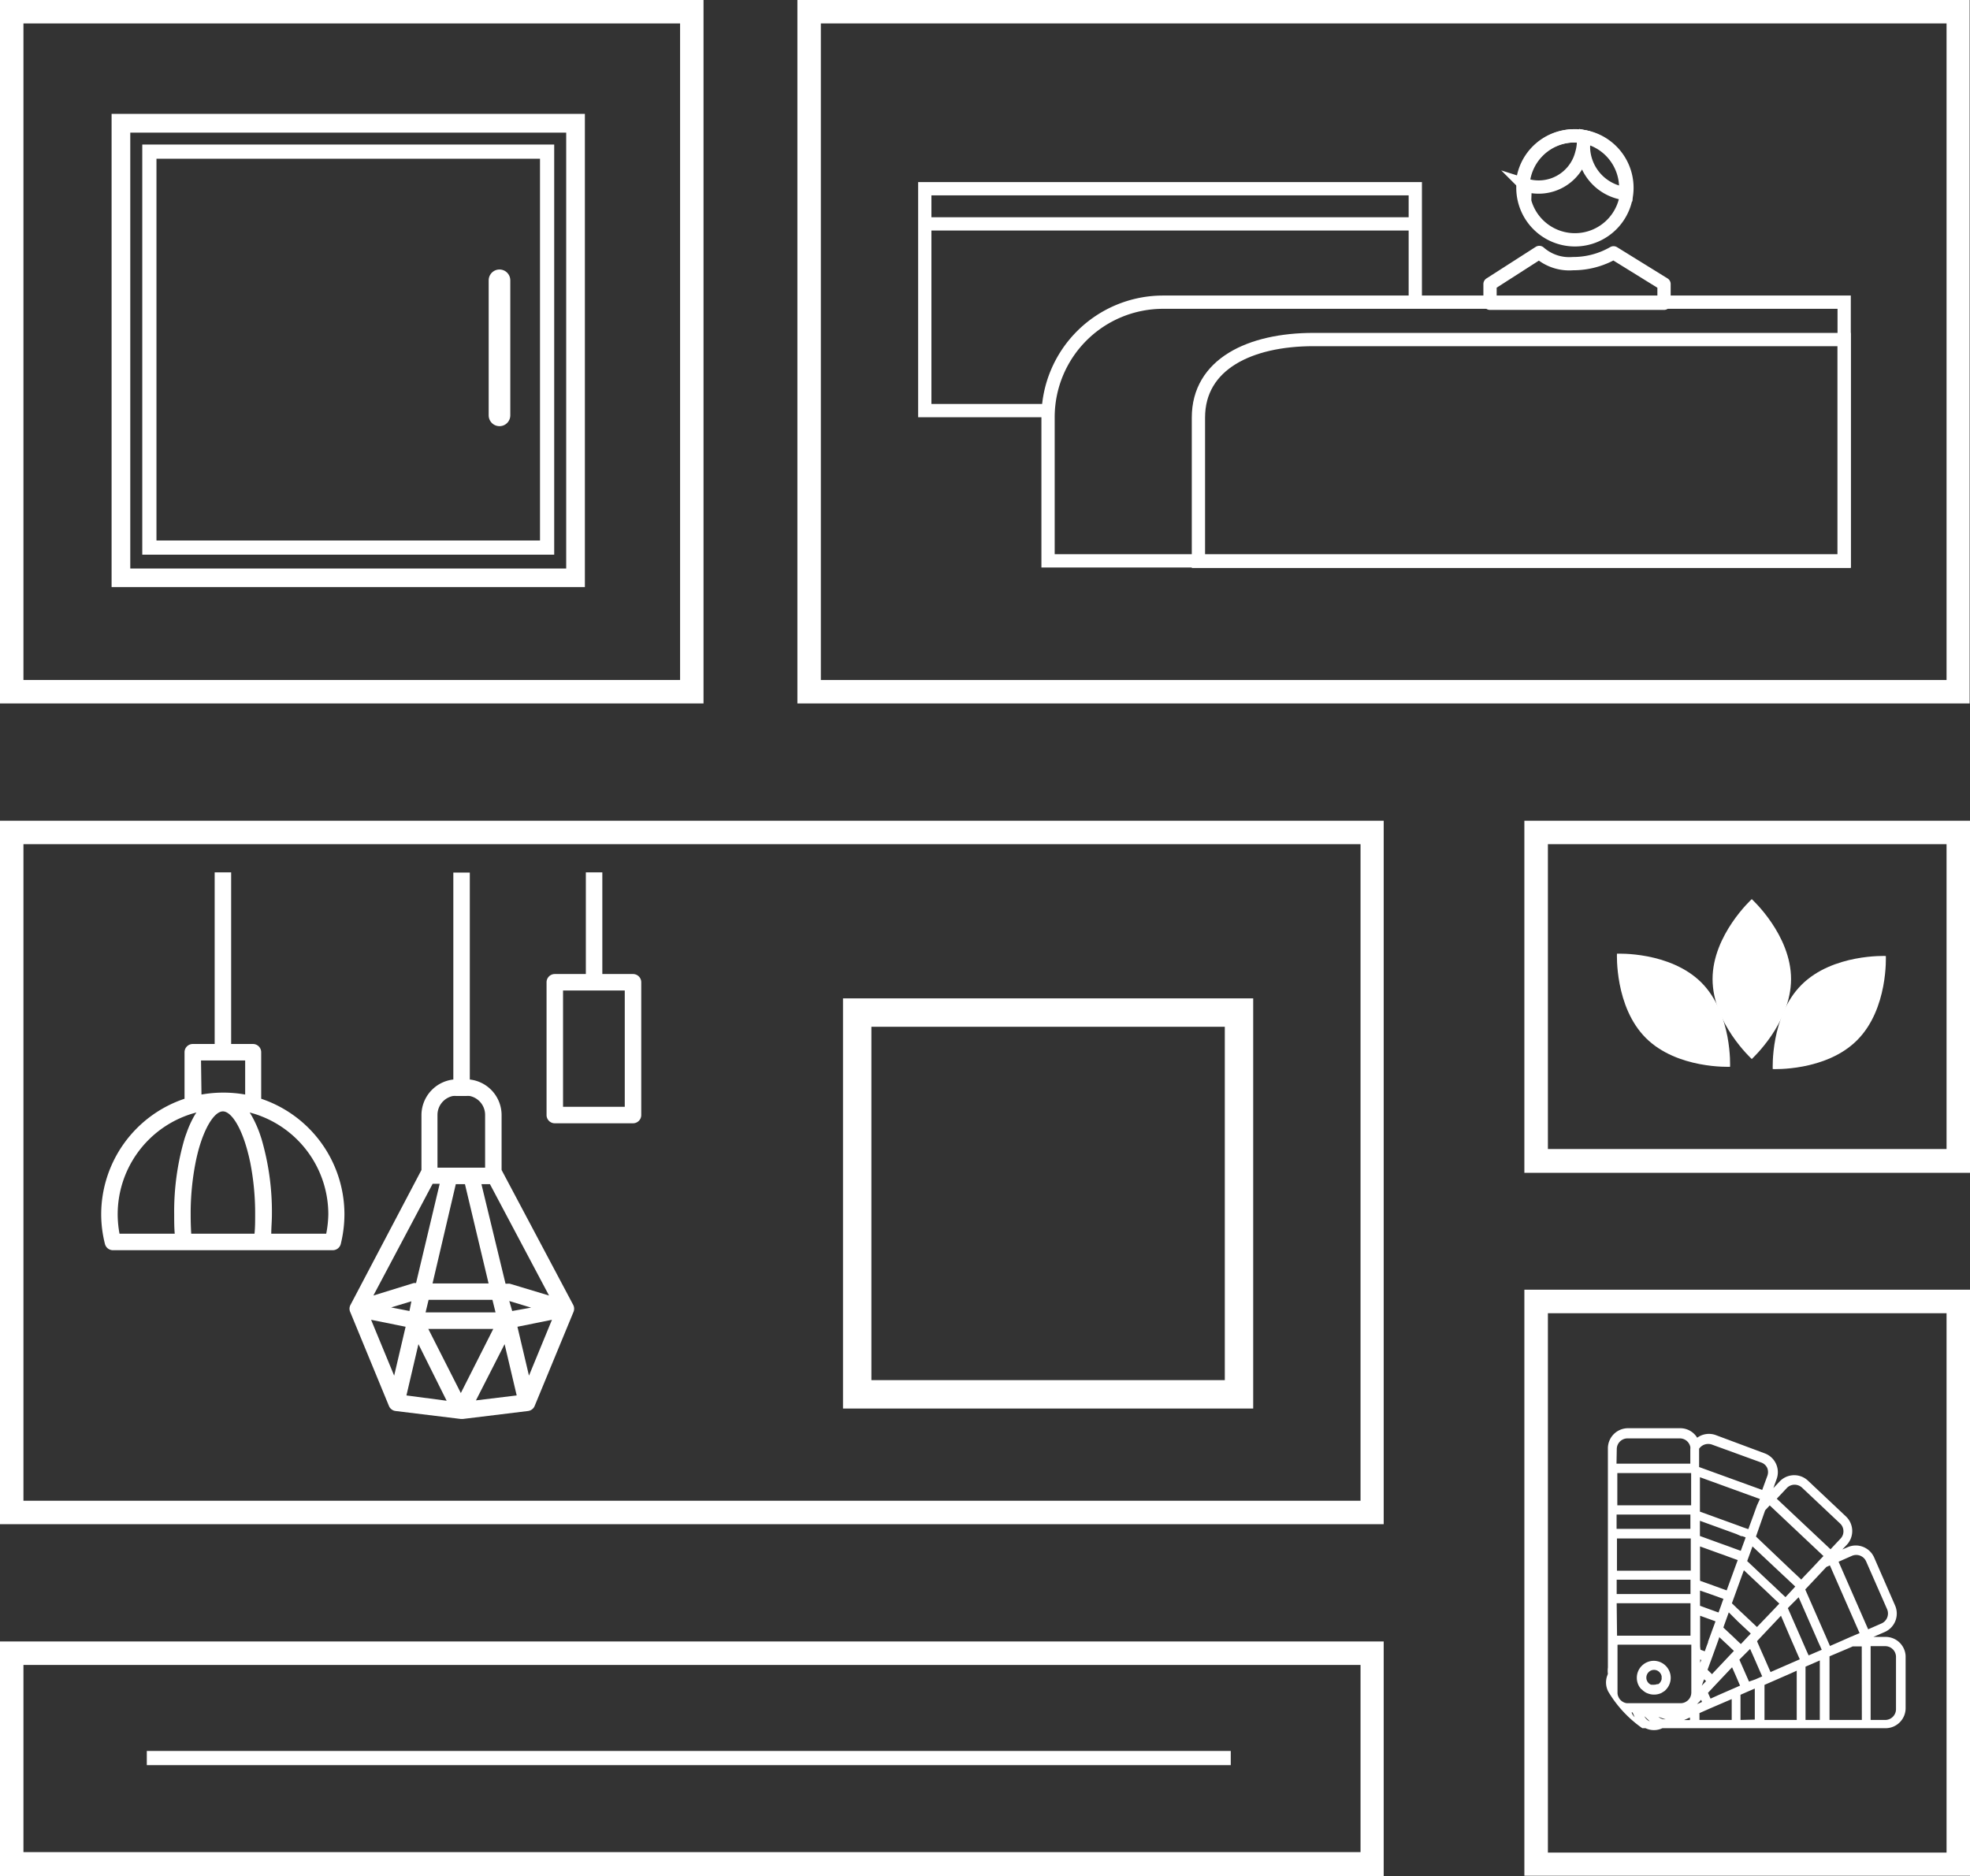
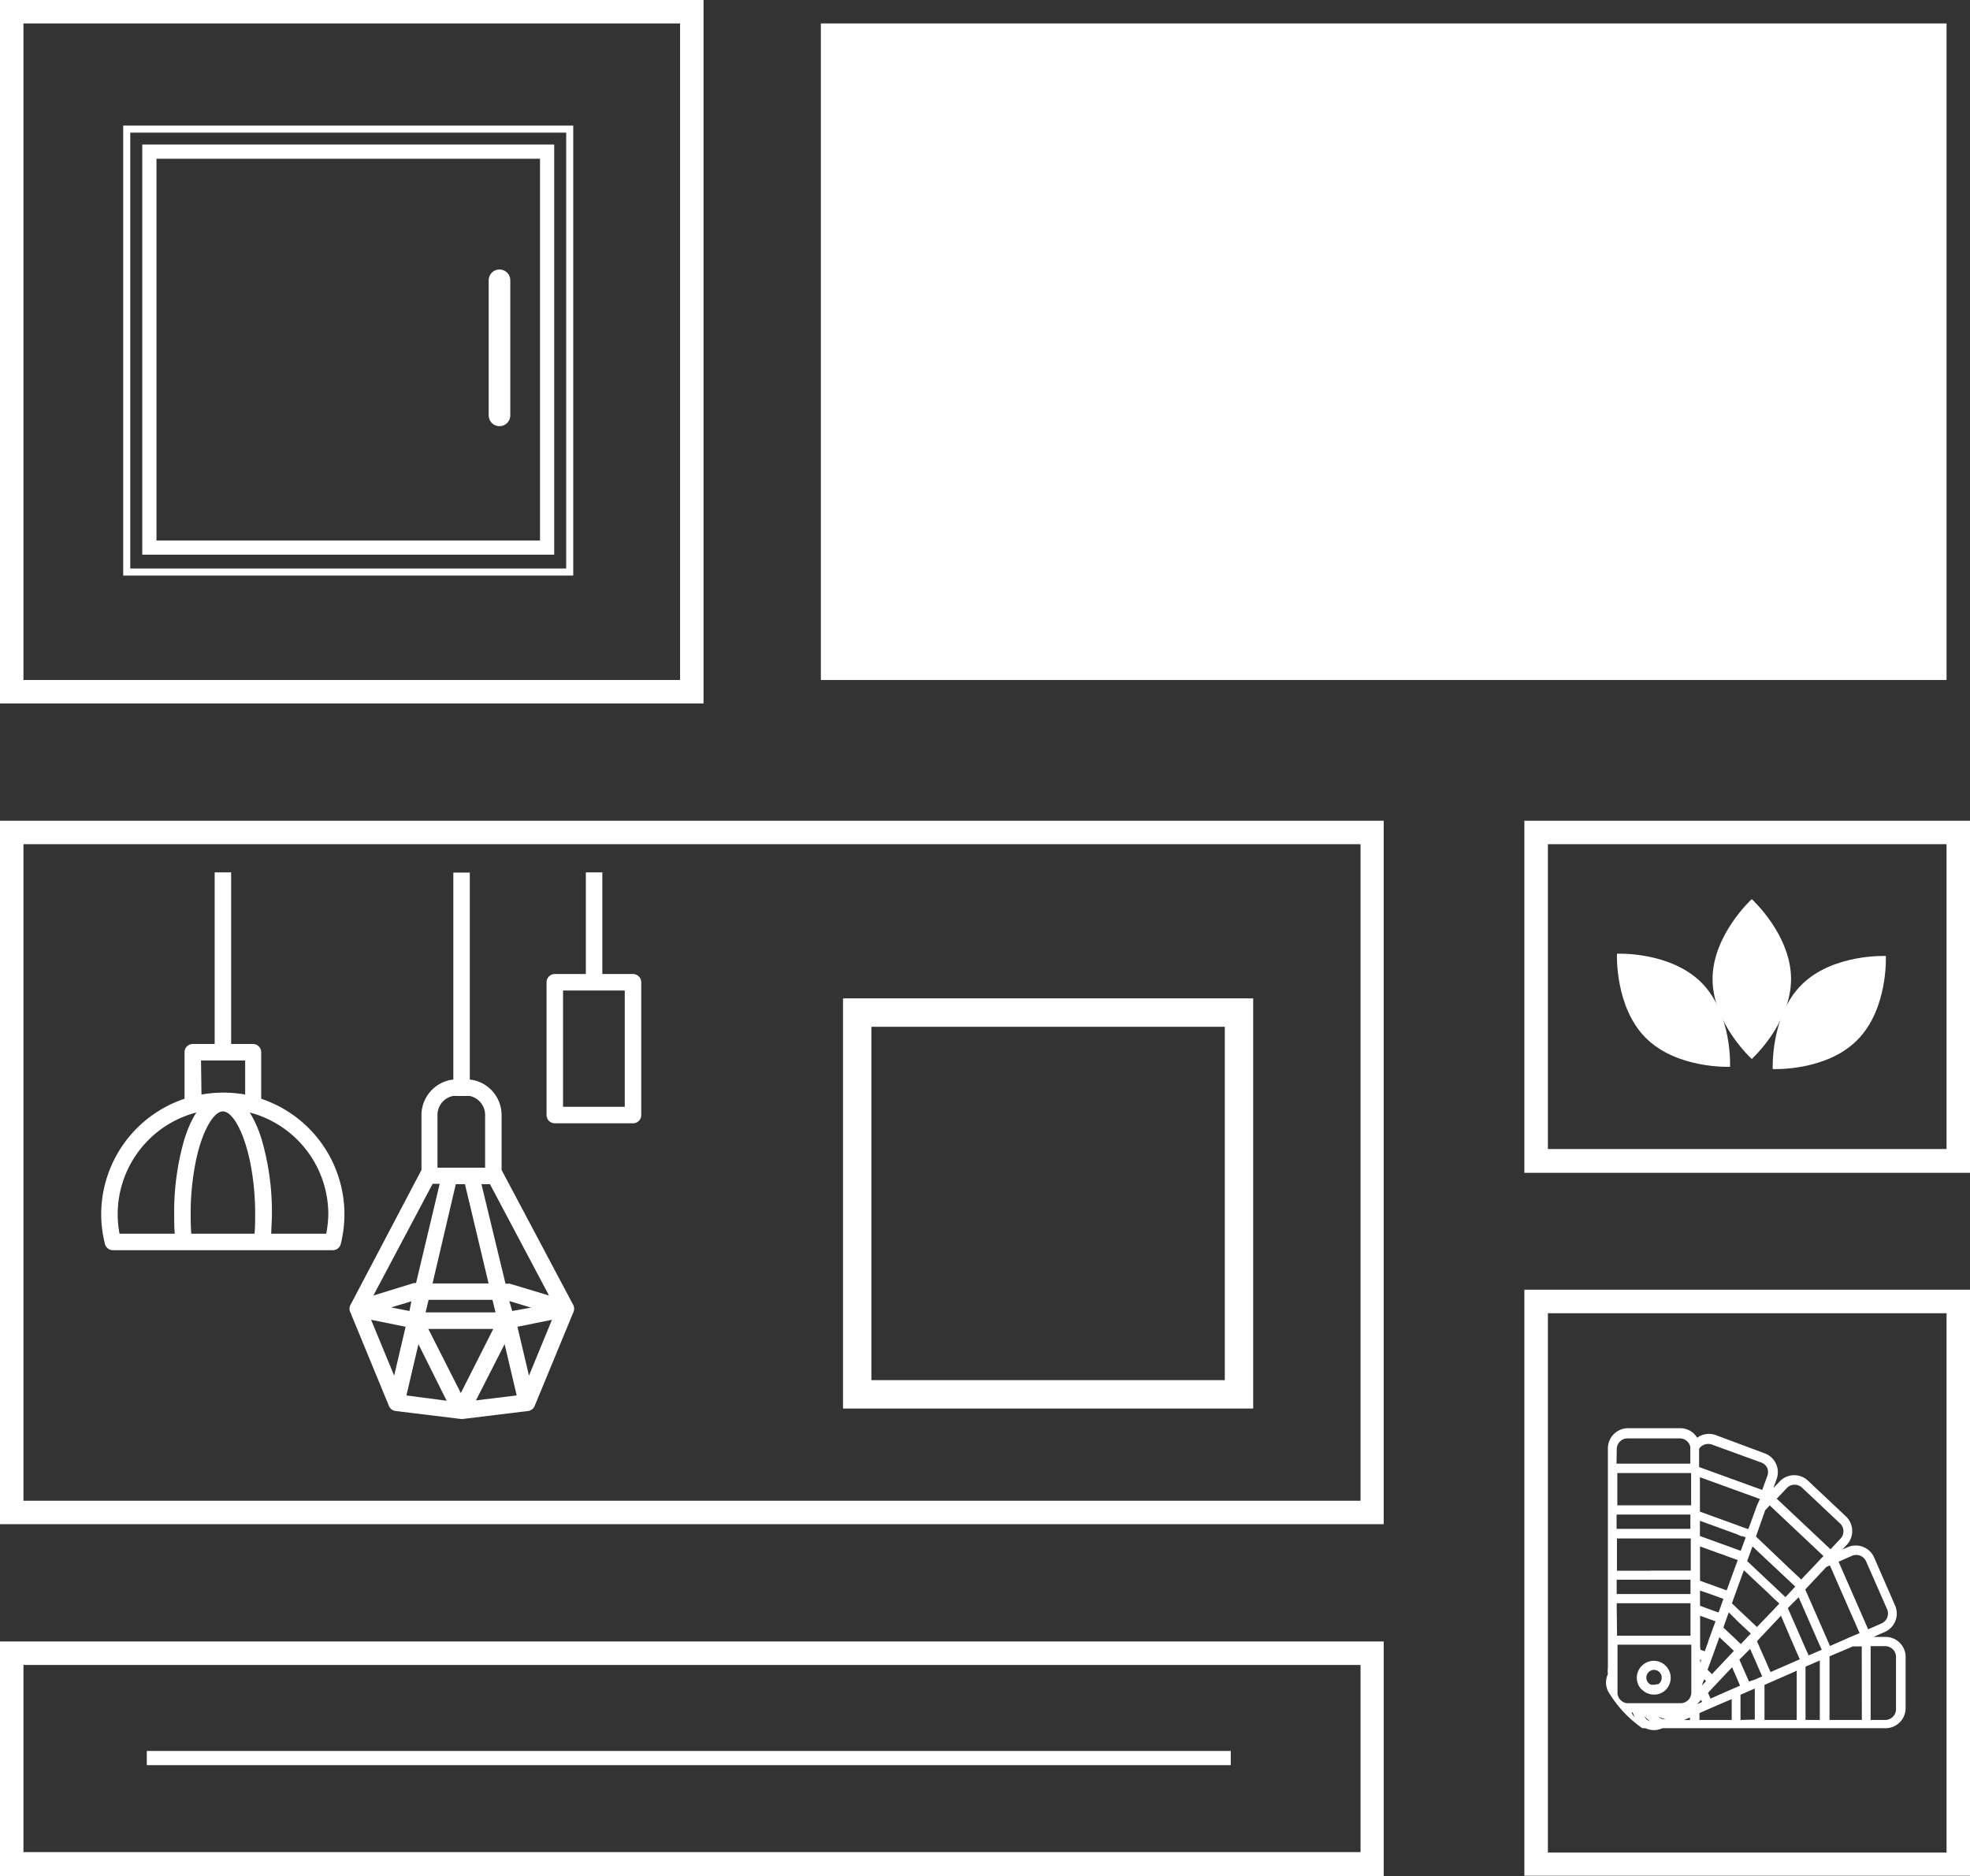
<svg xmlns="http://www.w3.org/2000/svg" id="sourcing" viewBox="0 0 215.11 204.87">
  <rect x="0" y="0" width="215.11" height="204.87" fill="#333333" stroke="none" />
  <defs>
    <style>.cls-1{fill:#fff;}.cls-2,.cls-3,.cls-4,.cls-5,.cls-6,.cls-7{fill:none;stroke:#fff;}.cls-2,.cls-5,.cls-7{stroke-miterlimit:10;}.cls-2{stroke-width:1.55px;}.cls-3{stroke-width:0.77px;}.cls-4{stroke-linecap:round;stroke-width:2.36px;}.cls-5,.cls-6{stroke-width:1.45px;}.cls-6{stroke-linejoin:round;}.cls-7{stroke-width:3.1px;}</style>
  </defs>
  <g id="Group_4255" data-name="Group 4255">
    <g id="Group_4253" data-name="Group 4253">
      <path id="Rectangle_814" data-name="Rectangle 814" class="cls-1" d="M20.23,20.92H97.05V97.74H20.23Zm2.56,74.26h71.7V23.48H22.79Z" transform="translate(-20.23 -20.92)" />
      <path id="Rectangle_817" data-name="Rectangle 817" class="cls-1" d="M186.68,110.55h48.66V149H186.68Zm2.57,35.85h43.53V113.11H189.25Z" transform="translate(-20.23 -20.92)" />
      <path id="Rectangle_818" data-name="Rectangle 818" class="cls-1" d="M186.68,161.76h48.66v64H186.68Zm2.57,61.47h43.53v-58.9H189.25Z" transform="translate(-20.23 -20.92)" />
      <path id="Rectangle_816" data-name="Rectangle 816" class="cls-1" d="M20.23,110.55H171.32v76.82H20.23Zm2.56,74.26h146v-71.7h-146Z" transform="translate(-20.23 -20.92)" />
      <path id="Rectangle_819" data-name="Rectangle 819" class="cls-1" d="M20.23,200.18H171.32v25.61H20.23Zm2.56,23h146V202.74h-146Z" transform="translate(-20.23 -20.92)" />
-       <path id="Rectangle_815" data-name="Rectangle 815" class="cls-1" d="M107.3,20.92h128V97.74h-128Zm2.56,74.26H232.78V23.48H109.86Z" transform="translate(-20.23 -20.92)" />
+       <path id="Rectangle_815" data-name="Rectangle 815" class="cls-1" d="M107.3,20.92h128h-128Zm2.56,74.26H232.78V23.48H109.86Z" transform="translate(-20.23 -20.92)" />
    </g>
  </g>
  <g id="Group_4250" data-name="Group 4250">
    <g id="Group_4034" data-name="Group 4034">
      <g id="Rectangle_329" data-name="Rectangle 329">
-         <rect class="cls-2" x="12.96" y="13.21" width="50.13" height="50.13" />
        <rect class="cls-3" x="13.84" y="14.1" width="48.37" height="48.37" />
      </g>
      <g id="Rectangle_330" data-name="Rectangle 330">
        <rect class="cls-2" x="16.31" y="16.56" width="43.43" height="43.24" />
      </g>
      <line id="Line_277" data-name="Line 277" class="cls-4" x1="54.54" y1="30.61" x2="54.54" y2="45.36" />
    </g>
  </g>
-   <polyline class="cls-5" points="154.54 33 154.54 20.61 100.98 20.61 100.98 44.84 114.29 44.84" />
  <path class="cls-5" d="M127,33h74.37a0,0,0,0,1,0,0V61.25a0,0,0,0,1,0,0H114.44a0,0,0,0,1,0,0V45.55A12.56,12.56,0,0,1,127,33Z" />
  <path class="cls-5" d="M221.6,58H163.65c-6.94,0-12.56,2.69-12.56,8.52v15.7H221.6Z" transform="translate(-20.23 -20.92)" />
  <path id="Path_12860" data-name="Path 12860" class="cls-5" d="M197.88,41.43a5.68,5.68,0,1,1-5.68-5.68A5.68,5.68,0,0,1,197.88,41.43Z" transform="translate(-20.23 -20.92)" />
  <path id="Path_12861" data-name="Path 12861" class="cls-6" d="M182.93,51.94l0,2.1h19v-2.1l-5.51-3.41a8.83,8.83,0,0,1-4.43,1.18,4.94,4.94,0,0,1-3.68-1.22Z" transform="translate(-20.23 -20.92)" />
  <g id="Group_3598" data-name="Group 3598">
    <path id="Path_12862" data-name="Path 12862" class="cls-5" d="M193.13,36.21c0-.12,0-.24,0-.36a5.65,5.65,0,0,0-6.58,4.53c-.05.28.23.46.22.74a4.85,4.85,0,0,0,6.17-3.43,5.29,5.29,0,0,0,.21-1.48Z" transform="translate(-20.23 -20.92)" />
-     <path id="Path_12863" data-name="Path 12863" class="cls-5" d="M193.23,35.86A5.22,5.22,0,0,0,197.32,42l.43.07c0-.22,0-.43,0-.65A5.69,5.69,0,0,0,193.23,35.86Z" transform="translate(-20.23 -20.92)" />
  </g>
  <line class="cls-5" x1="101.33" y1="24.45" x2="154" y2="24.45" />
  <path class="cls-1" d="M89.35,127.29H86v-11.1h-1.8v11.1H80.81a.9.9,0,0,0-.9.9v14.5a.9.9,0,0,0,.9.9h8.54a.9.9,0,0,0,.9-.9v-14.5A.9.9,0,0,0,89.35,127.29Zm-.9,14.5H81.71v-12.7h6.74Z" transform="translate(-20.23 -20.92)" />
  <path class="cls-1" d="M75,148.69v-6a3.91,3.91,0,0,0-3.47-3.88v-22.6h-1.8v22.6a3.92,3.92,0,0,0-3.48,3.88v6l-7.77,14.77a.88.88,0,0,0,0,.76l4.22,10.24a.9.9,0,0,0,.72.55h0l7.13.87h.22l7.12-.87h0a.9.9,0,0,0,.72-.55l4.23-10.24a.92.92,0,0,0,0-.76Zm5.18,13.71-4.28-1.29a1.09,1.09,0,0,0-.26,0h-.21L72.8,150.24h.93ZM67,166.05h7.09l-3.54,7Zm1-23.38a2.11,2.11,0,0,1,1.68-2.06,2.85,2.85,0,0,1,.42,0h1a3.13,3.13,0,0,1,.43,0,2.11,2.11,0,0,1,1.67,2.06v5.77H68Zm3,7.57,2.58,10.84H67.46L70,150.24Zm3.34,14H66.7l.33-1.37H74Zm-9.4-.15-2-.39,2.21-.67Zm11.22,0L75.84,163l2.38.72Zm-8.69-13.89h.77l-2.58,10.84h0a1.15,1.15,0,0,0-.26,0L61,162.4Zm-4.2,20.95-2.52-6.1,3.77.76Zm1.34,2.16,1.31-5.6L69,173.89Zm7.59.54,3.13-6.14,1.32,5.6Zm5.79-2.7-1.26-5.34,3.77-.76Z" transform="translate(-20.23 -20.92)" />
  <path class="cls-1" d="M48.75,140.91v-5.08a.9.9,0,0,0-.9-.9H45.47V116.19h-1.8v18.74H41.28a.9.9,0,0,0-.9.9v5.08a13.32,13.32,0,0,0-9.1,12.61,13.16,13.16,0,0,0,.41,3.25.9.9,0,0,0,.87.68h24a.9.9,0,0,0,.88-.68,13.64,13.64,0,0,0,.4-3.25A13.32,13.32,0,0,0,48.75,140.91Zm7.1,14.74h-6c0-.69.07-1.38.07-2.08a28.29,28.29,0,0,0-1.14-8.29c-.07-.21-.14-.43-.21-.63a12.44,12.44,0,0,0-.69-1.57c-.13-.25-.26-.47-.39-.67l.39.11a8.67,8.67,0,0,1,.9.31,11.5,11.5,0,0,1,7.3,10.69A11.73,11.73,0,0,1,55.85,155.65Zm-22.57,0a11.73,11.73,0,0,1-.2-2.13,11.5,11.5,0,0,1,7.3-10.69c.3-.12.6-.22.9-.31l.4-.11a5.93,5.93,0,0,0-.4.67,11.18,11.18,0,0,0-.68,1.57c-.08.2-.15.42-.22.63a28.31,28.31,0,0,0-1.13,8.29c0,.7,0,1.39.06,2.08Zm8.9-18.92H47v3.72a13.65,13.65,0,0,0-4.77,0Zm-1.13,16.84a28.8,28.8,0,0,1,.54-5.72c.06-.31.13-.61.2-.9.12-.49.25-.93.39-1.35.72-2.12,1.64-3.31,2.39-3.31s1.67,1.19,2.38,3.31c.14.42.27.86.39,1.35.08.29.14.59.21.9a28.8,28.8,0,0,1,.54,5.72c0,.7,0,1.39-.07,2.08H41.11C41.07,155,41.05,154.27,41.05,153.57Z" transform="translate(-20.23 -20.92)" />
  <path class="cls-1" d="M215.8,127.84c0,4.82-4.29,8.73-4.29,8.73s-4.28-3.91-4.28-8.73,4.28-8.73,4.28-8.73S215.8,123,215.8,127.84Z" transform="translate(-20.23 -20.92)" />
  <path class="cls-1" d="M206,128.21c3.41,3.41,3.14,9.21,3.14,9.21s-5.79.26-9.2-3.15-3.15-9.2-3.15-9.2S202.56,124.8,206,128.21Z" transform="translate(-20.23 -20.92)" />
  <path class="cls-1" d="M223,134.53c-3.41,3.41-9.2,3.14-9.2,3.14s-.27-5.79,3.14-9.2,9.21-3.15,9.21-3.15S226.43,131.12,223,134.53Z" transform="translate(-20.23 -20.92)" />
  <line class="cls-2" x1="16.03" y1="191.99" x2="134.39" y2="191.99" />
  <path class="cls-1" d="M226.08,199.68h-1.29l1.25-.54a2.2,2.2,0,0,0,1.12-2.89L224.87,191a2.19,2.19,0,0,0-2.88-1.12l-.59.25.49-.51a2.2,2.2,0,0,0-.1-3.1l-4.15-3.91a2.19,2.19,0,0,0-3.09.1l-.68.72.36-1h0a2.19,2.19,0,0,0-1.32-2.8l-5.36-2a2.17,2.17,0,0,0-2,.3,2.06,2.06,0,0,0-.32-.41,2.16,2.16,0,0,0-1.54-.63h-5.71a2.2,2.2,0,0,0-2.18,2.2v2.09h0v4.54h0l0,17.31a2.61,2.61,0,0,0,0,.68l-.07.2a2.15,2.15,0,0,0,.11,1.74,12.9,12.9,0,0,0,3.72,4h.35a2.13,2.13,0,0,0,1.84,0l.09,0h24.28a2.19,2.19,0,0,0,2.19-2.19v-5.7A2.19,2.19,0,0,0,226.08,199.68Zm1.18,7.89a1.18,1.18,0,0,1-1.18,1.18h-1.59v-8.06h1.59a1.18,1.18,0,0,1,1.18,1.18Zm-9.88,1.18v-5.82l.23-.1h0l1.33-.58v6.5Zm-7.1,0V206l.82-.36h0l.74-.32v3.39Zm-11.89-.82h.11l.22.51A1.25,1.25,0,0,1,198.39,207.93Zm-1.62-28.75a1.18,1.18,0,0,1,1.17-1.18h5.71a1.17,1.17,0,0,1,.83.34,1.19,1.19,0,0,1,.32.58,1.07,1.07,0,0,1,0,.25v1.59h-.7l-7.36,0Zm10-.57a1.12,1.12,0,0,1,.4.07l5.36,1.95a1.16,1.16,0,0,1,.67.6,1.22,1.22,0,0,1,0,.9l-.55,1.5-6.89-2.5v-2A1.2,1.2,0,0,1,206.81,178.61ZM217,183.38l4.15,3.91a1.16,1.16,0,0,1,.37.82,1.14,1.14,0,0,1-.32.84h0l-1.09,1.16-5.87-5.52,1.09-1.16a1.17,1.17,0,0,1,.86-.37A1.2,1.2,0,0,1,217,183.38Zm7,8.06,2.29,5.22a1.19,1.19,0,0,1-.61,1.55l-1.46.64-3.23-7.38,1.45-.64a1.18,1.18,0,0,1,1.56.61Zm-.47,17.31H220V201.8h0l2.36-1,.16-.08h1Zm-7.11,0h-3.52v-3.83l2.9-1.27.62-.28Zm-7.1,0h-3.52V208l1.2-.53h0l2.32-1Zm8.4-7.05-.29-.64-.16-.37-.22-.5-.22-.51-1.38-3.14.18-.19h0l1-1,1.92,4.38.22.51.23.5v0l.15.35-.15.06Zm-6.51,2.86-.88-2-.17-.39.17-.18,1-1,.57,1.29.5,1.15.25.56-.25.11-.5.22Zm-14.39-22.77,7,0h1.07v3.52h-8.06v-3.52Zm26.48,17.47-1,.42-1.15.51-.25.11-.85.37-.21-.48-.22-.51-2.27-5.18,2.31-2.46.38-.17,3.24,7.39Zm-6.51,2.85-.37.16-1.19.52-1.67.73-.66-1.51-.51-1.15-.07-.17-.22-.5,0-.06.42-.45,0,0h0l2.18-2.31,1,2.34.22.51.22.5.25.58.37.84ZM210.23,205l-.45.2-.51.22-1.37.6-.89.4-.28-.63.87-.93h0l1.67-1.77.09-.09.42.95.45,1.05Zm5.89-10.66-.93,1-.58-.55-.36-.34-.4-.38-.4-.37h0l-2.44-2.3.08-.22h0l.5-1.38L215,193l.4.37.4.38.12.11.34.32Zm-10.25,6.39v-2.61h0v-.75l.25.09h0l.39.14.3.11h0l.28.1.46.17-.16.44v0l-.18.48-.28.78-.19.51,0,.07-.16.43-.2.56h0l-.47-.17Zm-5.43-8.28h-3.65v-3.52h8.06v3.51h-4.41Zm5.42,1v-.73h0V192h0v-2.2l1.55.56h0l.52.19h0l.52.18h0l.67.25.86.31-.14.37-.49,1.35-.58,1.59h0l-1.54-.56-1.2-.43-.16-.06Zm.35,11.12.1-.26.21.2-.23.24-.24.26Zm.47-1.3.44-1.19h0l.16-.44.34-.94.18-.5.15-.43,0-.08v0l0,0,.54.51.23.21.31.29.17.17.36.34-.34.36,0,0-.35.37-1.5,1.59-.2.22Zm5.4-4.67-1.25-1.18-.94-.88-.15-.15-.4-.38h0l.23-.63h0l.83-2.3.25-.68,1.82,1.71.4.37h0l.4.38h0l.52.5.73.68h0l-.29.31-.32.34Zm-1.72-9.92.12,0,.36.13-.05.16-.48,1.31-.66-.24-.46-.17-.52-.19-.51-.18h0l-2.31-.84V187l3.47,1.26.52.19Zm-3.68,6.22,1.2.43.54.2-.09.23-.06.17-.12.35-.11.3-.15.42-.06,0-.38-.14-.69-.25-.9-.33v-1.66ZM206,202.2l-.12.31v-.36Zm4.32-1.74,0,0-.25-.23-.53-.51-.81-.76-.32-.3.08-.24L209,197l1,1,.94.88.46.43-.18.2-.16.16-.22.24-.25.27Zm-8.21,8.21a1.24,1.24,0,0,1-.27,0,1.16,1.16,0,0,1-.52-.26l.61.22Zm3.64-1.87.23-.25.1.23-.33.15-.22.09ZM219,191.2h0l-.88.94-.89.93h0l-.32.35-.14-.14h0l-.4-.38h0l-.4-.37h0l-4-3.81,1-2.86.5-.54,5.87,5.53Zm-6.92-5.88h0l-.43,1.19h0l-.39,1.06-.05.14h0l-.06.18-.08,0h0l-.52-.18h0l-.51-.19h0L205.85,186v-.16h0v-3.6l6.55,2.38Zm-10,1h2.73v1.56h-8.06v-1.56Zm-5.32,7.11h8.06V195h-8.06Zm0,2.57h8.06v1.44h0V198h0v.55h0v1H196.8Zm3,12.32.47.44.14.14a1,1,0,0,1-.24-.14A1.14,1.14,0,0,1,199.77,208.31Zm5,.16v.28h-.64ZM197,200.53h7.91v5.21a1.24,1.24,0,0,1-.13.55,1.1,1.1,0,0,1-.38.42,1.11,1.11,0,0,1-.67.21h-5.86a1.13,1.13,0,0,1-.5-.19,1.11,1.11,0,0,1-.42-.51,1,1,0,0,1-.1-.46v-5.22Z" transform="translate(-20.23 -20.92)" />
  <path class="cls-1" d="M199.53,205.44l.09.09a2.48,2.48,0,0,0,.26.19,1.35,1.35,0,0,0,.3.14,1.84,1.84,0,0,0,.66.12h0a1.84,1.84,0,0,0,.83-.19l.33-.21.05-.05,0,0,.07-.07a1.86,1.86,0,0,0-1.31-3.17h0a1.86,1.86,0,0,0-1.31.55,1.83,1.83,0,0,0-.54,1.31,1.8,1.8,0,0,0,.45,1.2A.52.52,0,0,0,199.53,205.44Zm1.31-2.16h0a.83.83,0,0,1,.59.25.86.86,0,0,1,.24.46s0,0,0,.06v.12s0,.09,0,.13a1,1,0,0,1-.23.43l-.14.11h0l-.06,0-.07,0a.87.87,0,0,1-.32.06h0a.88.88,0,0,1-.24,0l-.1,0-.1-.05-.09-.06a.85.85,0,0,1-.32-.6h0v-.05h0v0A.85.85,0,0,1,200.84,203.28Z" transform="translate(-20.23 -20.92)" />
  <rect class="cls-7" x="93.6" y="110.58" width="41.69" height="41.69" />
</svg>